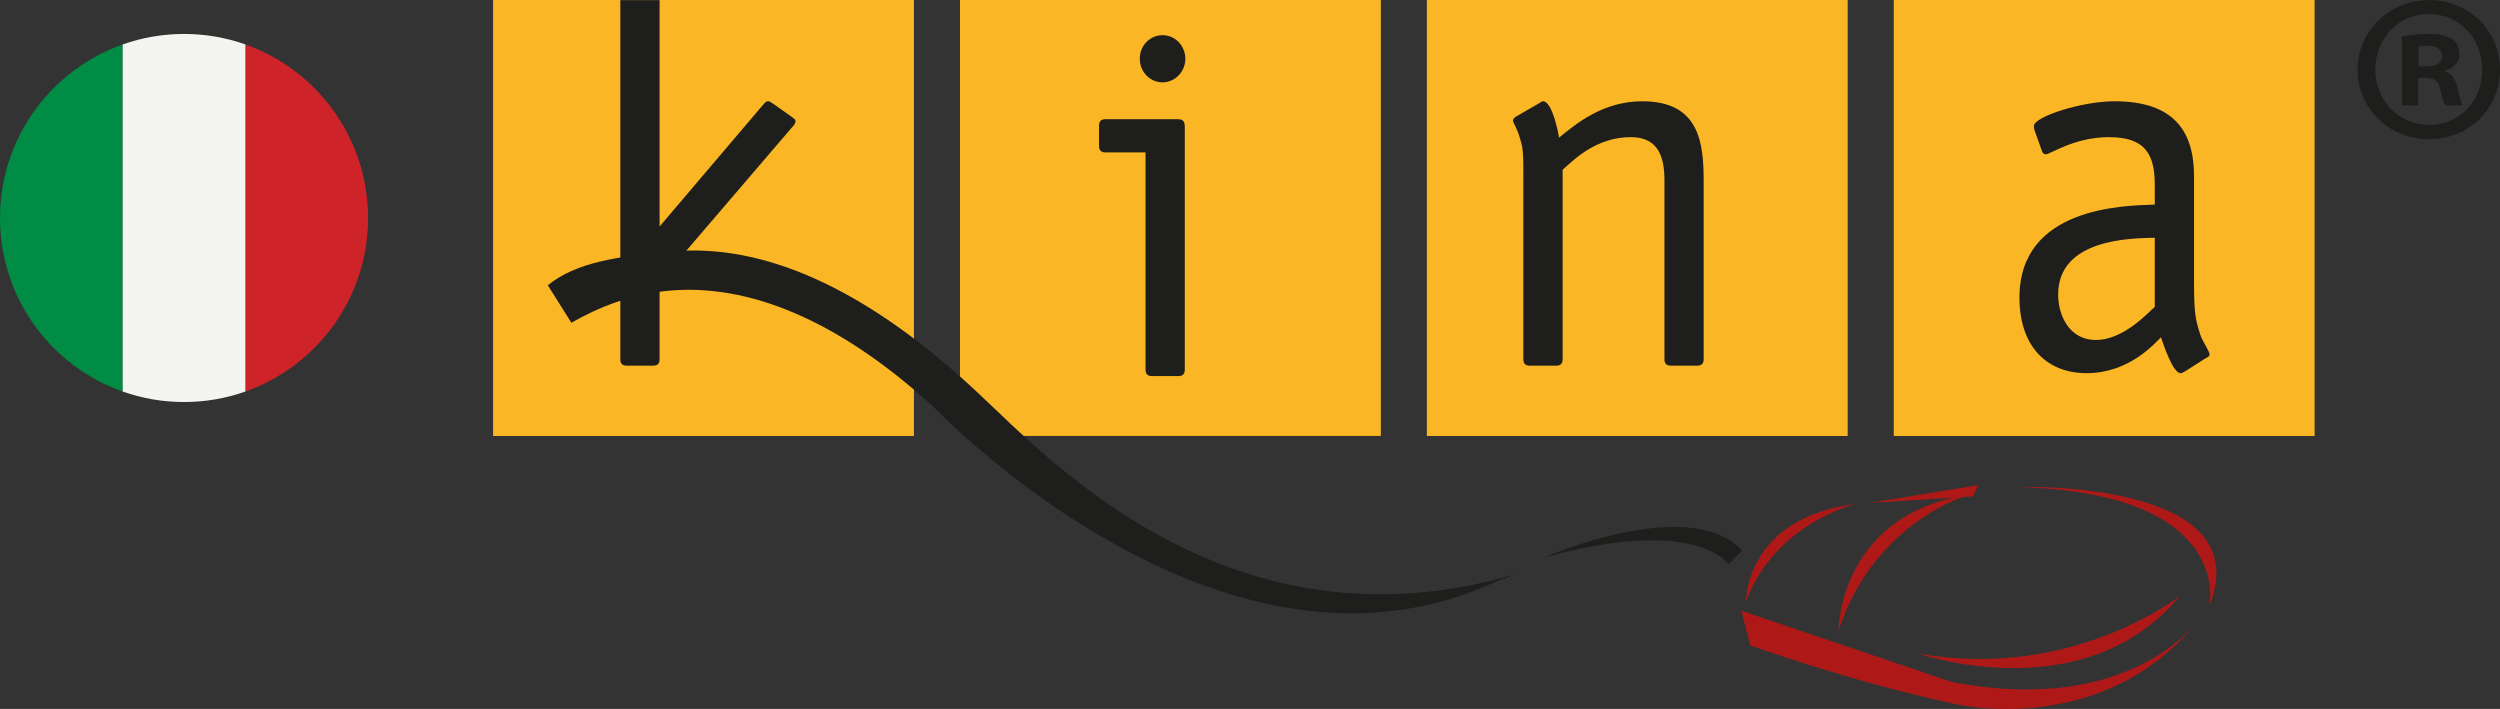
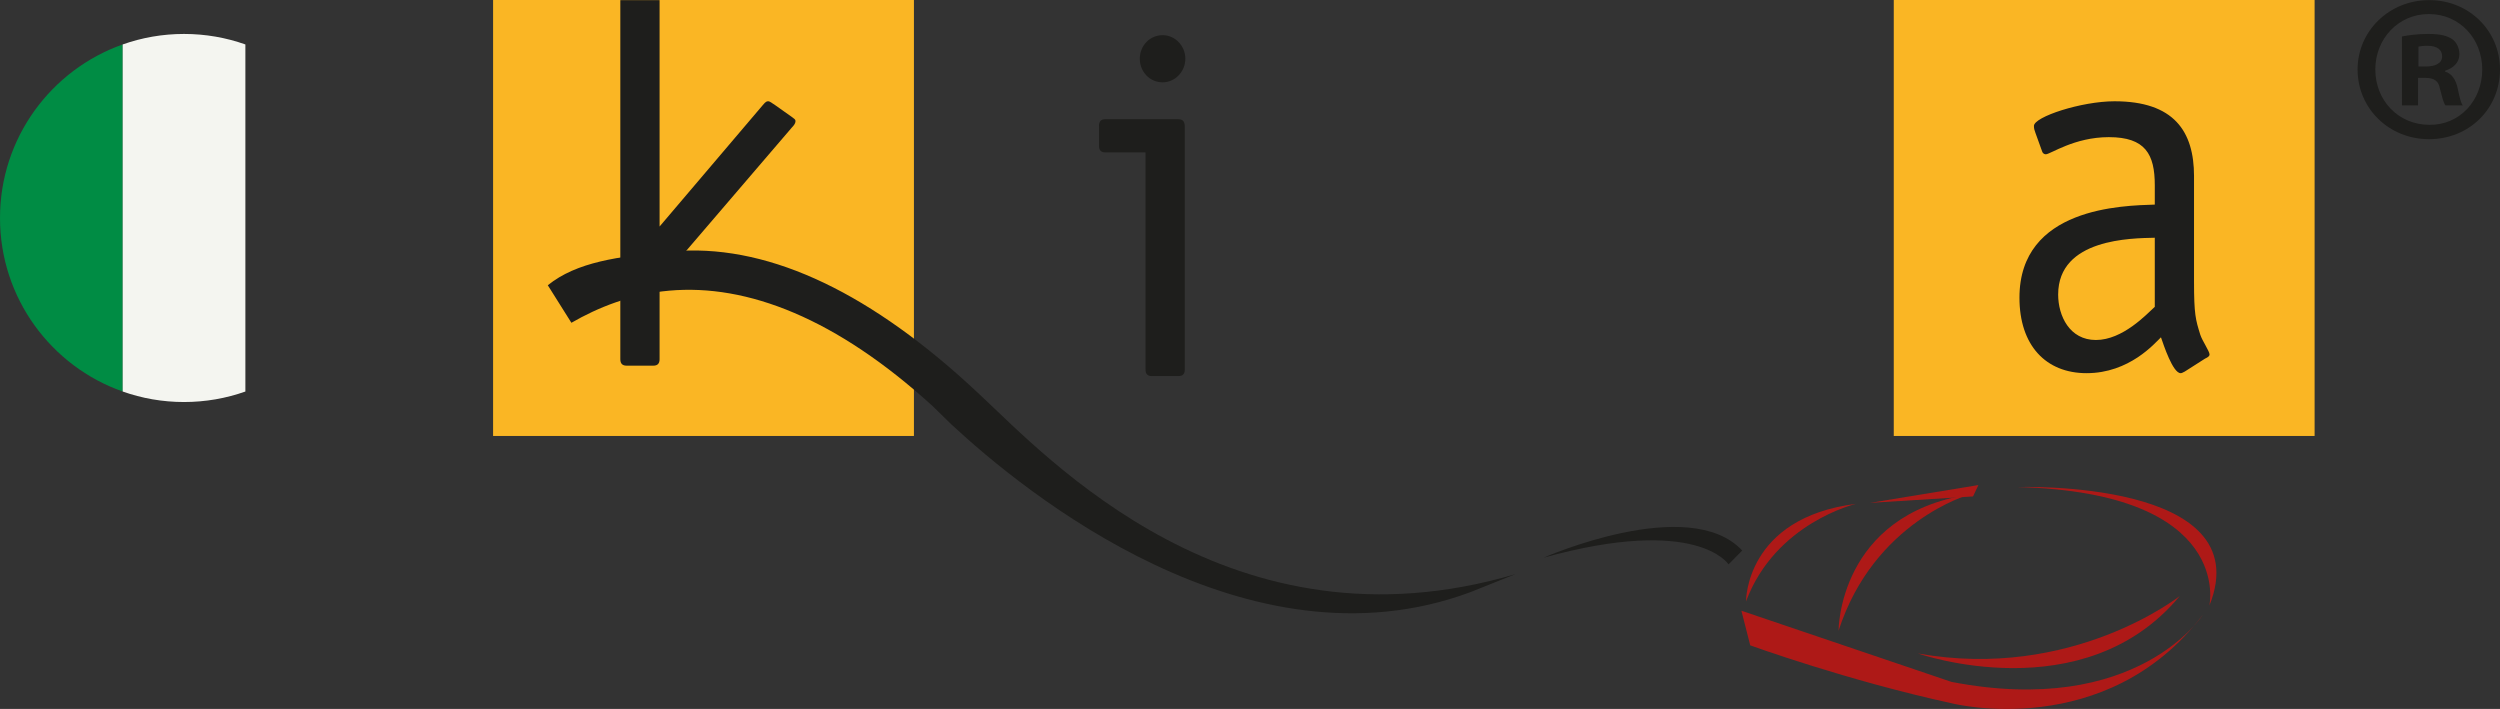
<svg xmlns="http://www.w3.org/2000/svg" id="Livello_2" viewBox="0 0 514.969 146.038">
  <rect x="0" y="0" width="514.969" height="146.038" fill="#333333" stroke="none" />
  <defs>
    <style>.cls-1{fill:#f4f5f0;}.cls-2{fill:#008c44;}.cls-3{fill:#1e1e1c;}.cls-4{fill:#fab624;}.cls-5{fill:#ae1917;}.cls-6{fill:#cd2329;}</style>
  </defs>
  <g id="Livello_1-2">
    <path class="cls-3" d="m500.429.027c8.188,0,14.54,6.355,14.54,14.277,0,8.096-6.352,14.366-14.625,14.366-8.181,0-14.71-6.27-14.71-14.366,0-7.922,6.529-14.277,14.71-14.277h.085Zm-.17,2.871c-6.267,0-10.974,5.14-10.974,11.406,0,6.355,4.707,11.406,11.144,11.406,6.274.085,10.882-5.051,10.882-11.406,0-6.267-4.608-11.406-10.967-11.406h-.085Zm-2.176,18.807h-3.311V7.513c1.304-.262,3.133-.521,5.487-.521,2.701,0,3.913.436,4.962,1.131.78.61,1.389,1.74,1.389,3.048,0,1.652-1.219,2.871-2.956,3.396v.174c1.389.436,2.176,1.567,2.609,3.481.44,2.176.695,3.048,1.049,3.484h-3.573c-.432-.525-.695-1.74-1.134-3.396-.255-1.567-1.127-2.265-2.956-2.265h-1.567v5.661Zm.085-8.011h1.567c1.829,0,3.311-.61,3.311-2.088,0-1.308-.957-2.176-3.048-2.176-.872,0-1.482.085-1.829.174v4.09Z" />
-     <path class="cls-6" d="m75.819,44.909c0,16.505-10.551,30.534-25.273,35.739V9.156c14.723,5.205,25.273,19.248,25.273,35.753Z" />
    <path class="cls-2" d="m25.273,9.156v71.492C10.551,75.457,0,61.413,0,44.909S10.551,14.36,25.273,9.156Z" />
    <path class="cls-1" d="m50.546,9.156v71.492c-3.946,1.4-8.203,2.164-12.644,2.164-4.427,0-8.684-.764-12.63-2.164V9.156c3.946-1.4,8.203-2.164,12.63-2.164,4.441,0,8.698.764,12.644,2.164Z" />
    <rect class="cls-4" x="101.57" width="86.687" height="89.803" />
-     <polyline class="cls-4" points="197.745 80.481 197.745 0 284.438 0 284.438 89.803 207.275 89.803" />
-     <rect class="cls-4" x="293.914" width="86.684" height="89.803" />
    <rect class="cls-4" x="390.092" width="86.687" height="89.803" />
-     <path class="cls-3" d="m350.938,73.999c0,.882-.428,1.322-1.284,1.322h-5.526c-.856,0-1.271-.44-1.271-1.322v-36.823c0-4.732-1.177-8.927-6.928-8.927-6.916,0-11.384,4.301-14.046,6.72v39.03c0,.882-.428,1.322-1.271,1.322h-5.538c-.844,0-1.283-.44-1.283-1.322v-38.032c0-3.633,0-4.848-.416-6.509-.856-3.315-1.711-4.079-1.711-4.62,0-.226.119-.449.535-.775l4.789-2.763c.214-.107.535-.44.856-.44,1.925,0,3.184,6.619,3.292,7.495,3.517-2.864,9.043-7.495,17.147-7.495,11.812,0,12.655,8.597,12.655,16.541v36.597" />
    <path class="cls-3" d="m451.943,36.294c0-9.257-4.147-15.433-16.375-15.433-6.821,0-16.601,3.202-16.601,5.077,0,.553.095.879.309,1.435l1.39,3.85c.095.33.416.559.737.559.962,0,5.858-3.532,12.988-3.532,7.546,0,9.471,3.532,9.471,9.922v3.972c-6.595.214-27.878.55-27.878,19.176,0,9.812,5.419,15.549,13.832,15.549,8.829,0,14.046-6.173,15.317-7.388.535,1.542,2.448,7.388,4.052,7.388.214,0,.416-.107.844-.33l4.159-2.653c.416-.214.951-.434.951-.876,0-.663-1.486-2.763-1.913-4.079-.951-3.09-1.284-4.073-1.284-11.027v-21.609m-8.08,26.906c-1.699,1.545-6.595,6.833-12.133,6.833-5.419,0-7.772-4.958-7.772-9.364,0-11.586,15.222-11.586,19.904-11.699,0,0,0,14.23,0,14.23Z" />
    <path class="cls-3" d="m117.701,66.489c5.401-3.122,12.257-5.918,20.142-6.616,16.09-1.438,34.461,5.713,54.282,23.79l3.791,3.705c15.109,14.058,61.055,51.632,106.92,34.627l9.364-3.743c-58.503,17.302-96.398-23.956-110.491-37.078l-2.181-2.017c-21.776-19.869-42.351-29.075-61.186-27.358-11.123,1.007-19.583,2.189-25.501,6.957" />
    <polyline class="cls-5" points="385.209 103.587 407.525 99.915 406.42 102.257 385.209 103.587" />
    <path class="cls-5" d="m378.721,129.92s-.083-23.879,26.939-28.05c0,0-19.655,5.496-26.939,28.05" />
    <path class="cls-5" d="m359.66,123.872s-.178-17.206,22.673-20.088c0,0-16.612,3.868-22.673,20.088" />
    <path class="cls-5" d="m358.709,125.803l1.818,7.13s20.106,7.302,41.721,11.984c0,0,31.561,7.902,51.477-18.241,0,0-13.463,21.182-51.751,13.784l-43.266-14.658" />
    <path class="cls-5" d="m415.594,100.325s50.016-1.717,39.511,24.426c0,0,5.157-23.249-39.511-24.426" />
    <path class="cls-5" d="m395.059,134.602s34.176,12.002,53.949-11.836c0,0-22.162,17.539-53.949,11.836" />
    <path class="cls-3" d="m244.053,76.14c0,.898-.428,1.325-1.277,1.325h-5.532c-.856,0-1.277-.428-1.277-1.325V31.389h-8.306c-.85,0-1.277-.443-1.277-1.325v-4.183c0-.885.428-1.325,1.277-1.325h15.008c1.171,0,1.384.659,1.384,1.652v49.932" />
    <path class="cls-3" d="m239.484,16.96c-2.62,0-4.7-2.151-4.7-4.869,0-2.697,2.08-4.848,4.7-4.848,2.602,0,4.682,2.231,4.682,4.848,0,2.632-2.08,4.869-4.682,4.869" />
    <path class="cls-3" d="m317.939,114.882s30.005-13.22,40.937-1.479l-2.816,2.852s-6.417-10.166-38.121-1.373" />
    <path class="cls-3" d="m163.219,24.17l-3.725-2.641c-.428-.226-.85-.668-1.277-.668-.541,0-.856.561-1.17.882l-21.181,24.916V.027h-8.087v73.972c0,.882.422,1.322,1.277,1.322h5.538c.85,0,1.272-.44,1.272-1.322v-18.455c1.574-.41,2.828-.781,2.828-.781l24.42-28.498c.309-.327.743-.772.743-1.325,0-.437-.434-.549-.636-.769" />
  </g>
</svg>